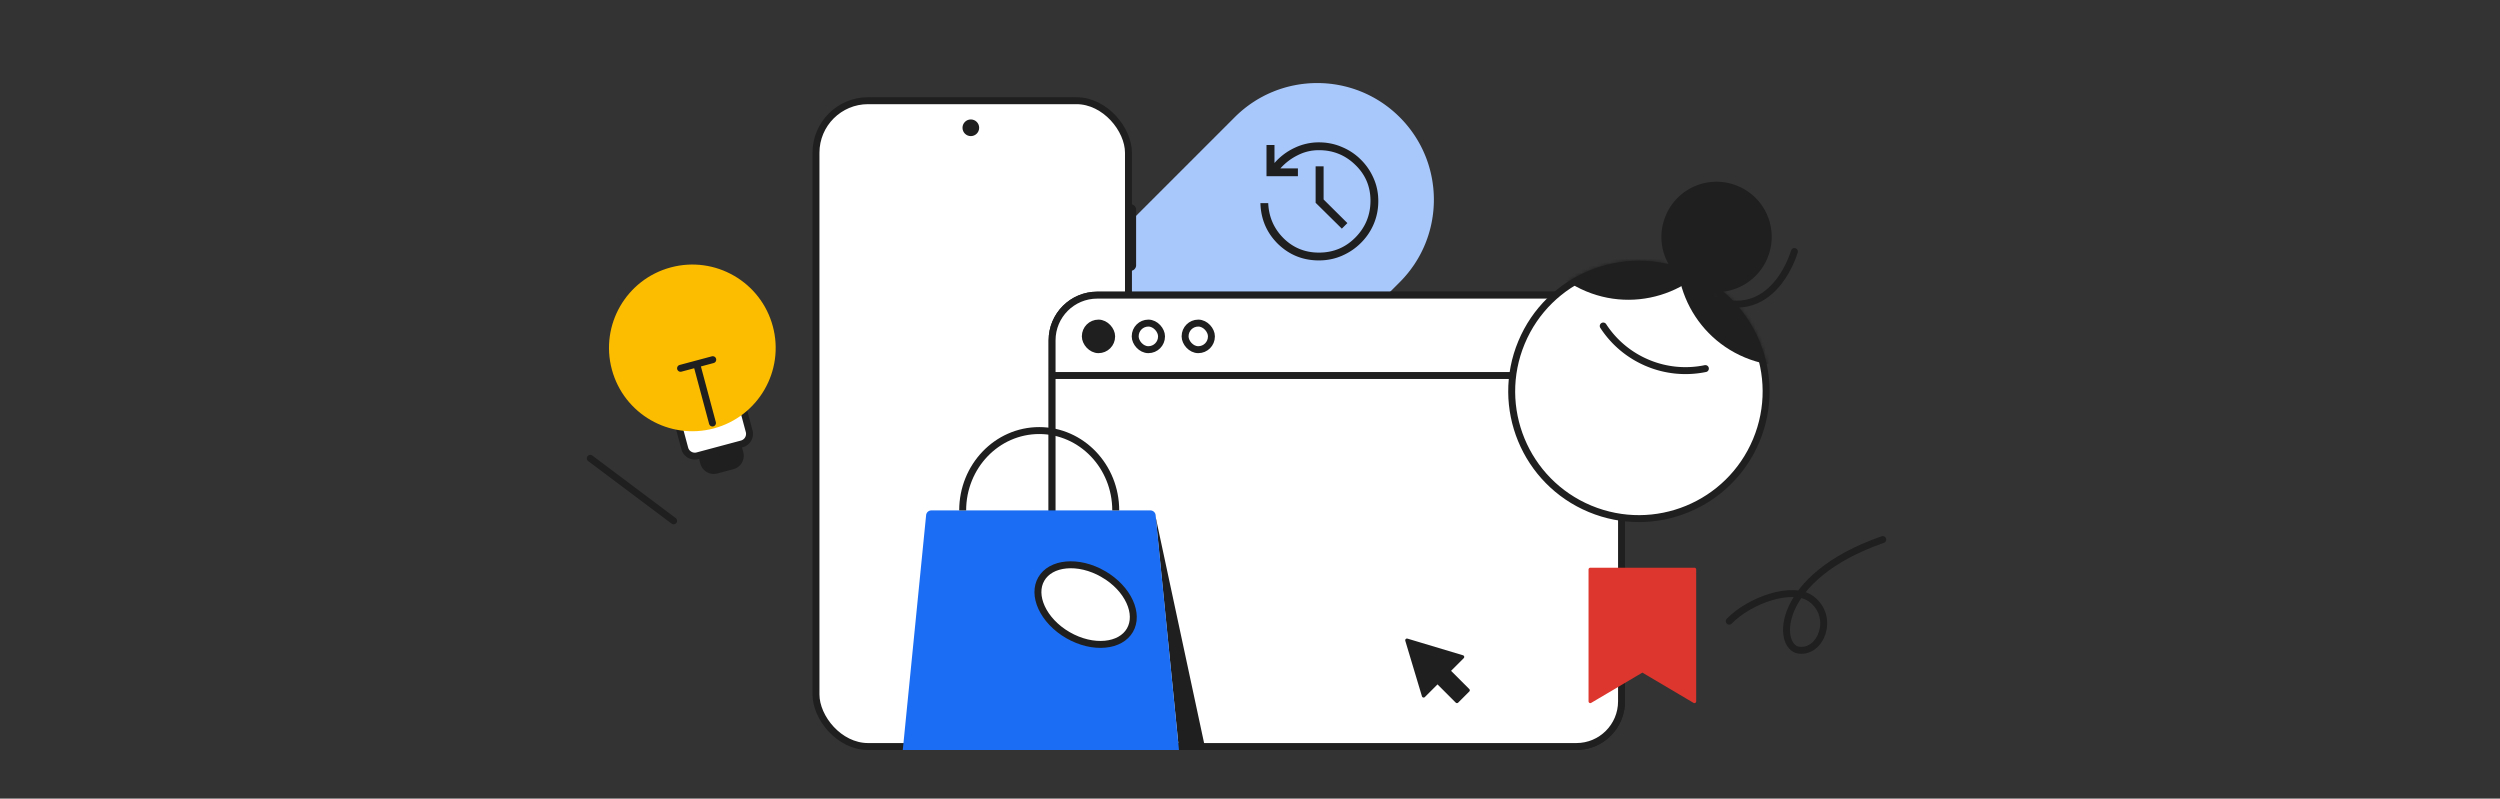
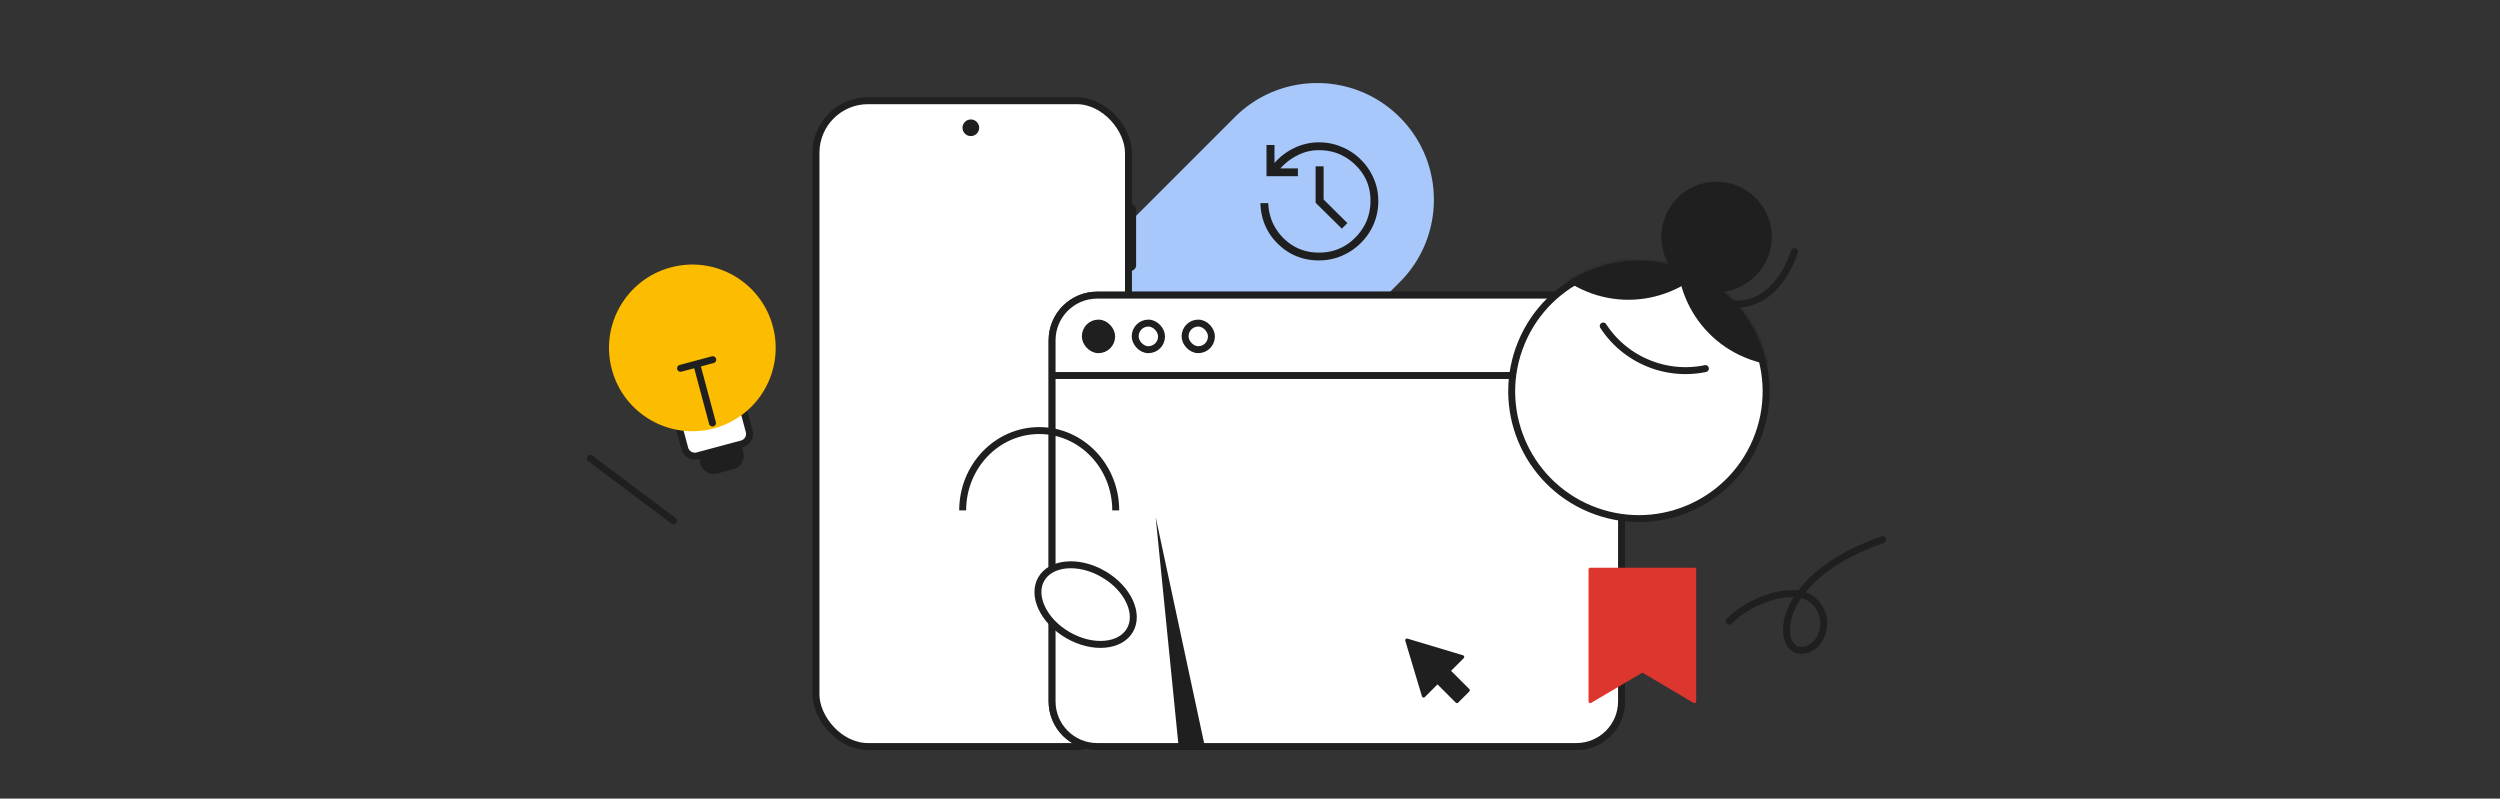
<svg xmlns="http://www.w3.org/2000/svg" width="720" height="230" viewBox="0 0 720 230" fill="none">
  <rect x="0" y="0" width="720" height="230" fill="#333333" stroke="none" />
  <path d="M403.117 81.276c13.122-13.121 13.122-34.396 0-47.517-13.121-13.122-34.396-13.122-47.517 0L323.358 66v21.318a7 7 0 0 0 7 7h59.718l13.041-13.042z" fill="#A8C7FA" />
  <g clip-path="url(#a)">
    <path d="M379.849 75c-4.6 0-8.533-1.583-11.8-4.75-3.233-3.2-4.917-7.117-5.05-11.75h2.25c.167 3.967 1.633 7.333 4.4 10.1 2.8 2.767 6.2 4.15 10.2 4.15 4.133 0 7.633-1.45 10.5-4.35 2.9-2.933 4.35-6.467 4.35-10.6 0-4.067-1.45-7.5-4.35-10.3-2.9-2.833-6.4-4.25-10.5-4.25-2.167 0-4.2.483-6.1 1.45-1.9.933-3.567 2.2-5 3.8h5.05v2.25h-9.05v-9h2.3v5.2a17.401 17.401 0 0 1 5.75-4.35 16.157 16.157 0 0 1 7.05-1.6c2.367 0 4.583.45 6.65 1.35 2.067.867 3.867 2.067 5.4 3.6a16.929 16.929 0 0 1 3.7 5.4c.9 2.033 1.35 4.217 1.35 6.55 0 2.367-.45 4.6-1.35 6.7a16.929 16.929 0 0 1-3.7 5.4c-1.533 1.533-3.333 2.75-5.4 3.65-2.067.9-4.283 1.35-6.65 1.35zm6.6-9.15l-7.55-7.45V47.9h2.3v9.55l6.85 6.8-1.6 1.6z" fill="#1F1F1F" />
  </g>
  <path d="M274.624 40.303a3.345 3.345 0 1 1-6.69 0 3.345 3.345 0 0 1 6.69 0z" fill="#fff" stroke="#1F1F1F" stroke-width="2" />
  <rect x="235" y="29" width="90" height="186" rx="15" fill="#fff" stroke="#1F1F1F" stroke-width="2" />
  <ellipse cx="279.599" cy="36.8" rx="2.4" ry="2.4" fill="#1F1F1F" />
  <path d="M325.6 58.8a1.6 1.6 0 0 1 1.6 1.6v16a1.6 1.6 0 0 1-1.6 1.6V58.8zM326.8 85.6a1.6 1.6 0 0 1 1.6 1.6v14.4a1.6 1.6 0 0 1-1.6 1.6V85.6z" fill="#1F1F1F" />
  <path d="M303 98c0-7.18 5.82-13 13-13h138c7.18 0 13 5.82 13 13v104c0 7.179-5.82 13-13 13H316c-7.18 0-13-5.821-13-13V98z" fill="#fff" stroke="#1F1F1F" stroke-width="2" />
  <path d="M302.5 108.146H468" stroke="#1F1F1F" stroke-width="2" />
  <rect x="312.576" y="93.049" width="7.577" height="7.659" rx="3.788" fill="#1F1F1F" stroke="#1F1F1F" stroke-width="2" />
  <rect x="326.941" y="93.049" width="7.577" height="7.659" rx="3.788" stroke="#1F1F1F" stroke-width="2" />
  <rect x="341.311" y="93.049" width="7.577" height="7.659" rx="3.788" stroke="#1F1F1F" stroke-width="2" />
  <path d="M302.5 98c0-7.456 6.044-13.5 13.5-13.5h138c7.456 0 13.5 6.044 13.5 13.5v104c0 7.456-6.044 13.5-13.5 13.5H316c-7.456 0-13.5-6.044-13.5-13.5V98z" stroke="#1F1F1F" />
  <path d="M201.08 131.214l12.364-3.313.621 2.319a4 4 0 0 1-2.828 4.899l-4.637 1.242a4 4 0 0 1-4.899-2.829l-.621-2.318z" fill="#1F1F1F" />
  <path d="M194.677 119.679l18.546-4.97 2.536 9.466a3 3 0 0 1-2.121 3.675l-12.751 3.416a3 3 0 0 1-3.674-2.121l-2.536-9.466z" fill="#fff" stroke="#1F1F1F" stroke-width="2" stroke-linejoin="round" />
  <path d="M176.212 106.406c-3.431-12.804 4.167-25.964 16.97-29.394 12.803-3.43 25.963 4.167 29.394 16.97 3.431 12.803-4.167 25.964-16.97 29.394-12.804 3.431-25.964-4.167-29.394-16.97z" fill="#FCBD00" />
  <path d="M196 106.072l4.636-1.242m4.637-1.242l-4.637 1.242m0 0l4.556 17" stroke="#1F1F1F" stroke-width="2" stroke-linecap="round" stroke-linejoin="round" />
  <path d="M339.541 216l-6.708-67.083L347.208 216h-7.667z" fill="#1F1F1F" />
-   <path d="M266.721 148.365A1.516 1.516 0 0 1 268.23 147H331.312c.779 0 1.431.59 1.508 1.365l1.579 15.885 1.714 17.25 1.715 17.25 1.714 17.25H260l3.429-34.5 1.714-17.25 1.578-15.885z" fill="#1B6EF3" />
  <path d="M321.333 147c0-12.703-9.868-23-22.041-23-12.174 0-22.042 10.297-22.042 23" stroke="#1F1F1F" stroke-width="2" />
  <path d="M317.741 165.32c3.606 2.082 6.235 4.984 7.595 7.949 1.362 2.967 1.425 5.91.088 8.225-1.336 2.315-3.916 3.732-7.167 4.037-3.248.304-7.075-.522-10.681-2.604-3.606-2.082-6.235-4.984-7.596-7.949-1.362-2.967-1.425-5.91-.088-8.225 1.337-2.315 3.917-3.732 7.167-4.036 3.248-.304 7.076.521 10.682 2.603z" fill="#fff" stroke="#1F1F1F" stroke-width="2" />
  <path d="M194 150l-24-18" stroke="#1F1F1F" stroke-width="2" stroke-linecap="round" />
  <path d="M405.201 184.4l4.8 16 4-4 5.6 5.6 3.2-3.2-5.6-5.6 4-4-16-4.8z" fill="#1F1F1F" stroke="#1F1F1F" stroke-linecap="round" stroke-linejoin="round" />
  <path d="M498.02 178.902c5.841-6.023 18.289-10.485 23.708-6.347 6.774 5.173 2.727 15.624-3.714 14.68-6.44-.945-6.846-21.04 24.217-31.841" stroke="#1F1F1F" stroke-width="2" stroke-linecap="round" />
  <path d="M458 164h30v38l-15-8.867L458 202v-38z" fill="#DC362E" stroke="#DC362E" stroke-linejoin="round" />
  <path d="M488.264 82.878a15.827 15.827 0 0 0 20.757-8.545 15.827 15.827 0 0 0-8.545-20.757 15.825 15.825 0 0 0-20.756 8.545 15.826 15.826 0 0 0 8.544 20.757z" fill="#1F1F1F" />
  <path d="M516.789 72.438s-7.602 26.948-31.837 8.995" stroke="#1F1F1F" stroke-width="2" stroke-linecap="round" />
  <ellipse cx="36.628" cy="36.628" rx="36.628" ry="36.628" transform="scale(-1 1) rotate(-22.624 -27.485 1346.02)" fill="#fff" stroke="#1F1F1F" />
  <ellipse cx="36.628" cy="36.628" rx="36.628" ry="36.628" transform="scale(-1 1) rotate(-22.624 -27.485 1346.02)" stroke="#1F1F1F" stroke-width="2" />
  <mask id="b" style="mask-type:alpha" maskUnits="userSpaceOnUse" x="434" y="75" width="76" height="76">
    <ellipse cx="36.628" cy="36.628" rx="36.628" ry="36.628" transform="scale(-1 1) rotate(-22.624 -27.485 1346.02)" fill="#fff" stroke="#1F1F1F" stroke-width="2" />
  </mask>
  <g mask="url(#b)" fill="#1F1F1F">
    <path d="M456.776 83.89c16.166 6.738 34.775-.923 41.513-17.09 6.737-16.166-.924-34.775-17.09-41.512-16.166-6.738-34.776.924-41.513 17.09-6.737 16.166.924 34.775 17.09 41.513z" />
    <path d="M502.531 102.959c16.166 6.737 34.775-.924 41.513-17.09 6.737-16.166-.924-34.775-17.09-41.513-16.167-6.737-34.776.924-41.513 17.09-6.737 16.167.924 34.776 17.09 41.513z" />
  </g>
  <path d="M461.733 93.893c3 4.607 7.367 8.391 12.818 10.663a28.174 28.174 0 0 0 16.596 1.595" stroke="#1F1F1F" stroke-width="2" stroke-linecap="round" />
  <defs>
    <clipPath id="a">
      <path fill="#fff" transform="translate(355.999 34)" d="M0 0h48v48H0z" />
    </clipPath>
  </defs>
</svg>